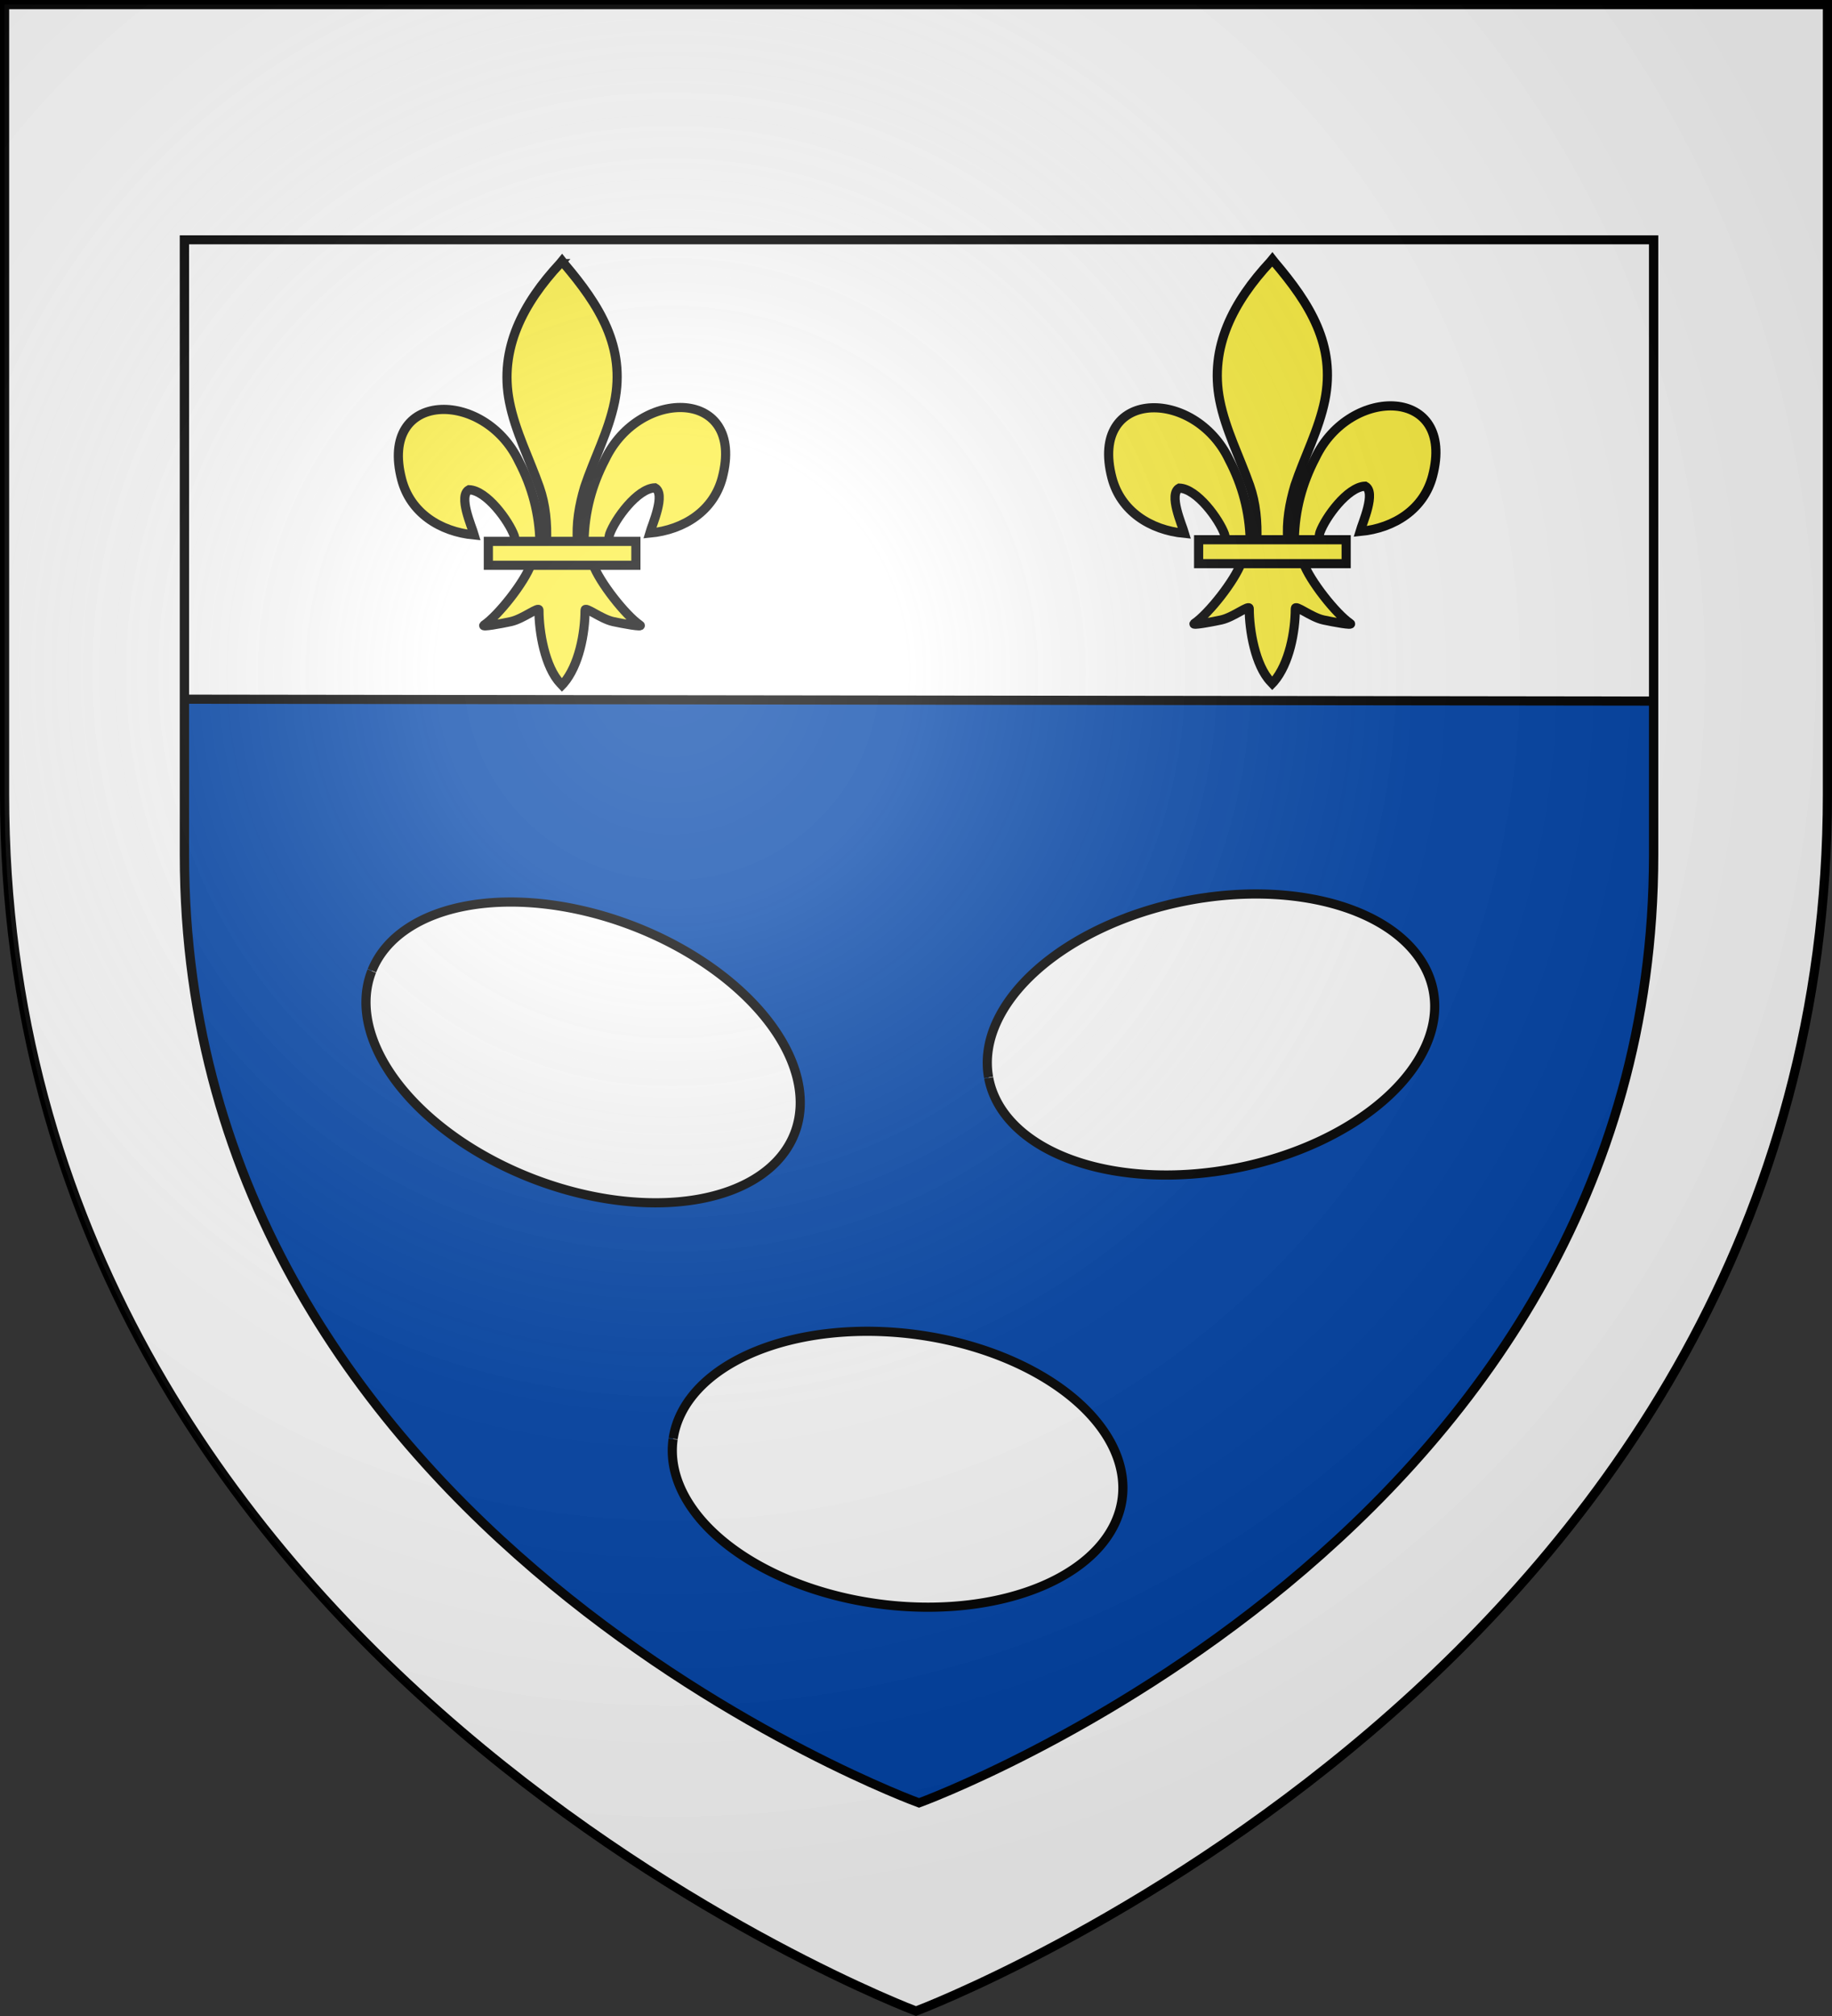
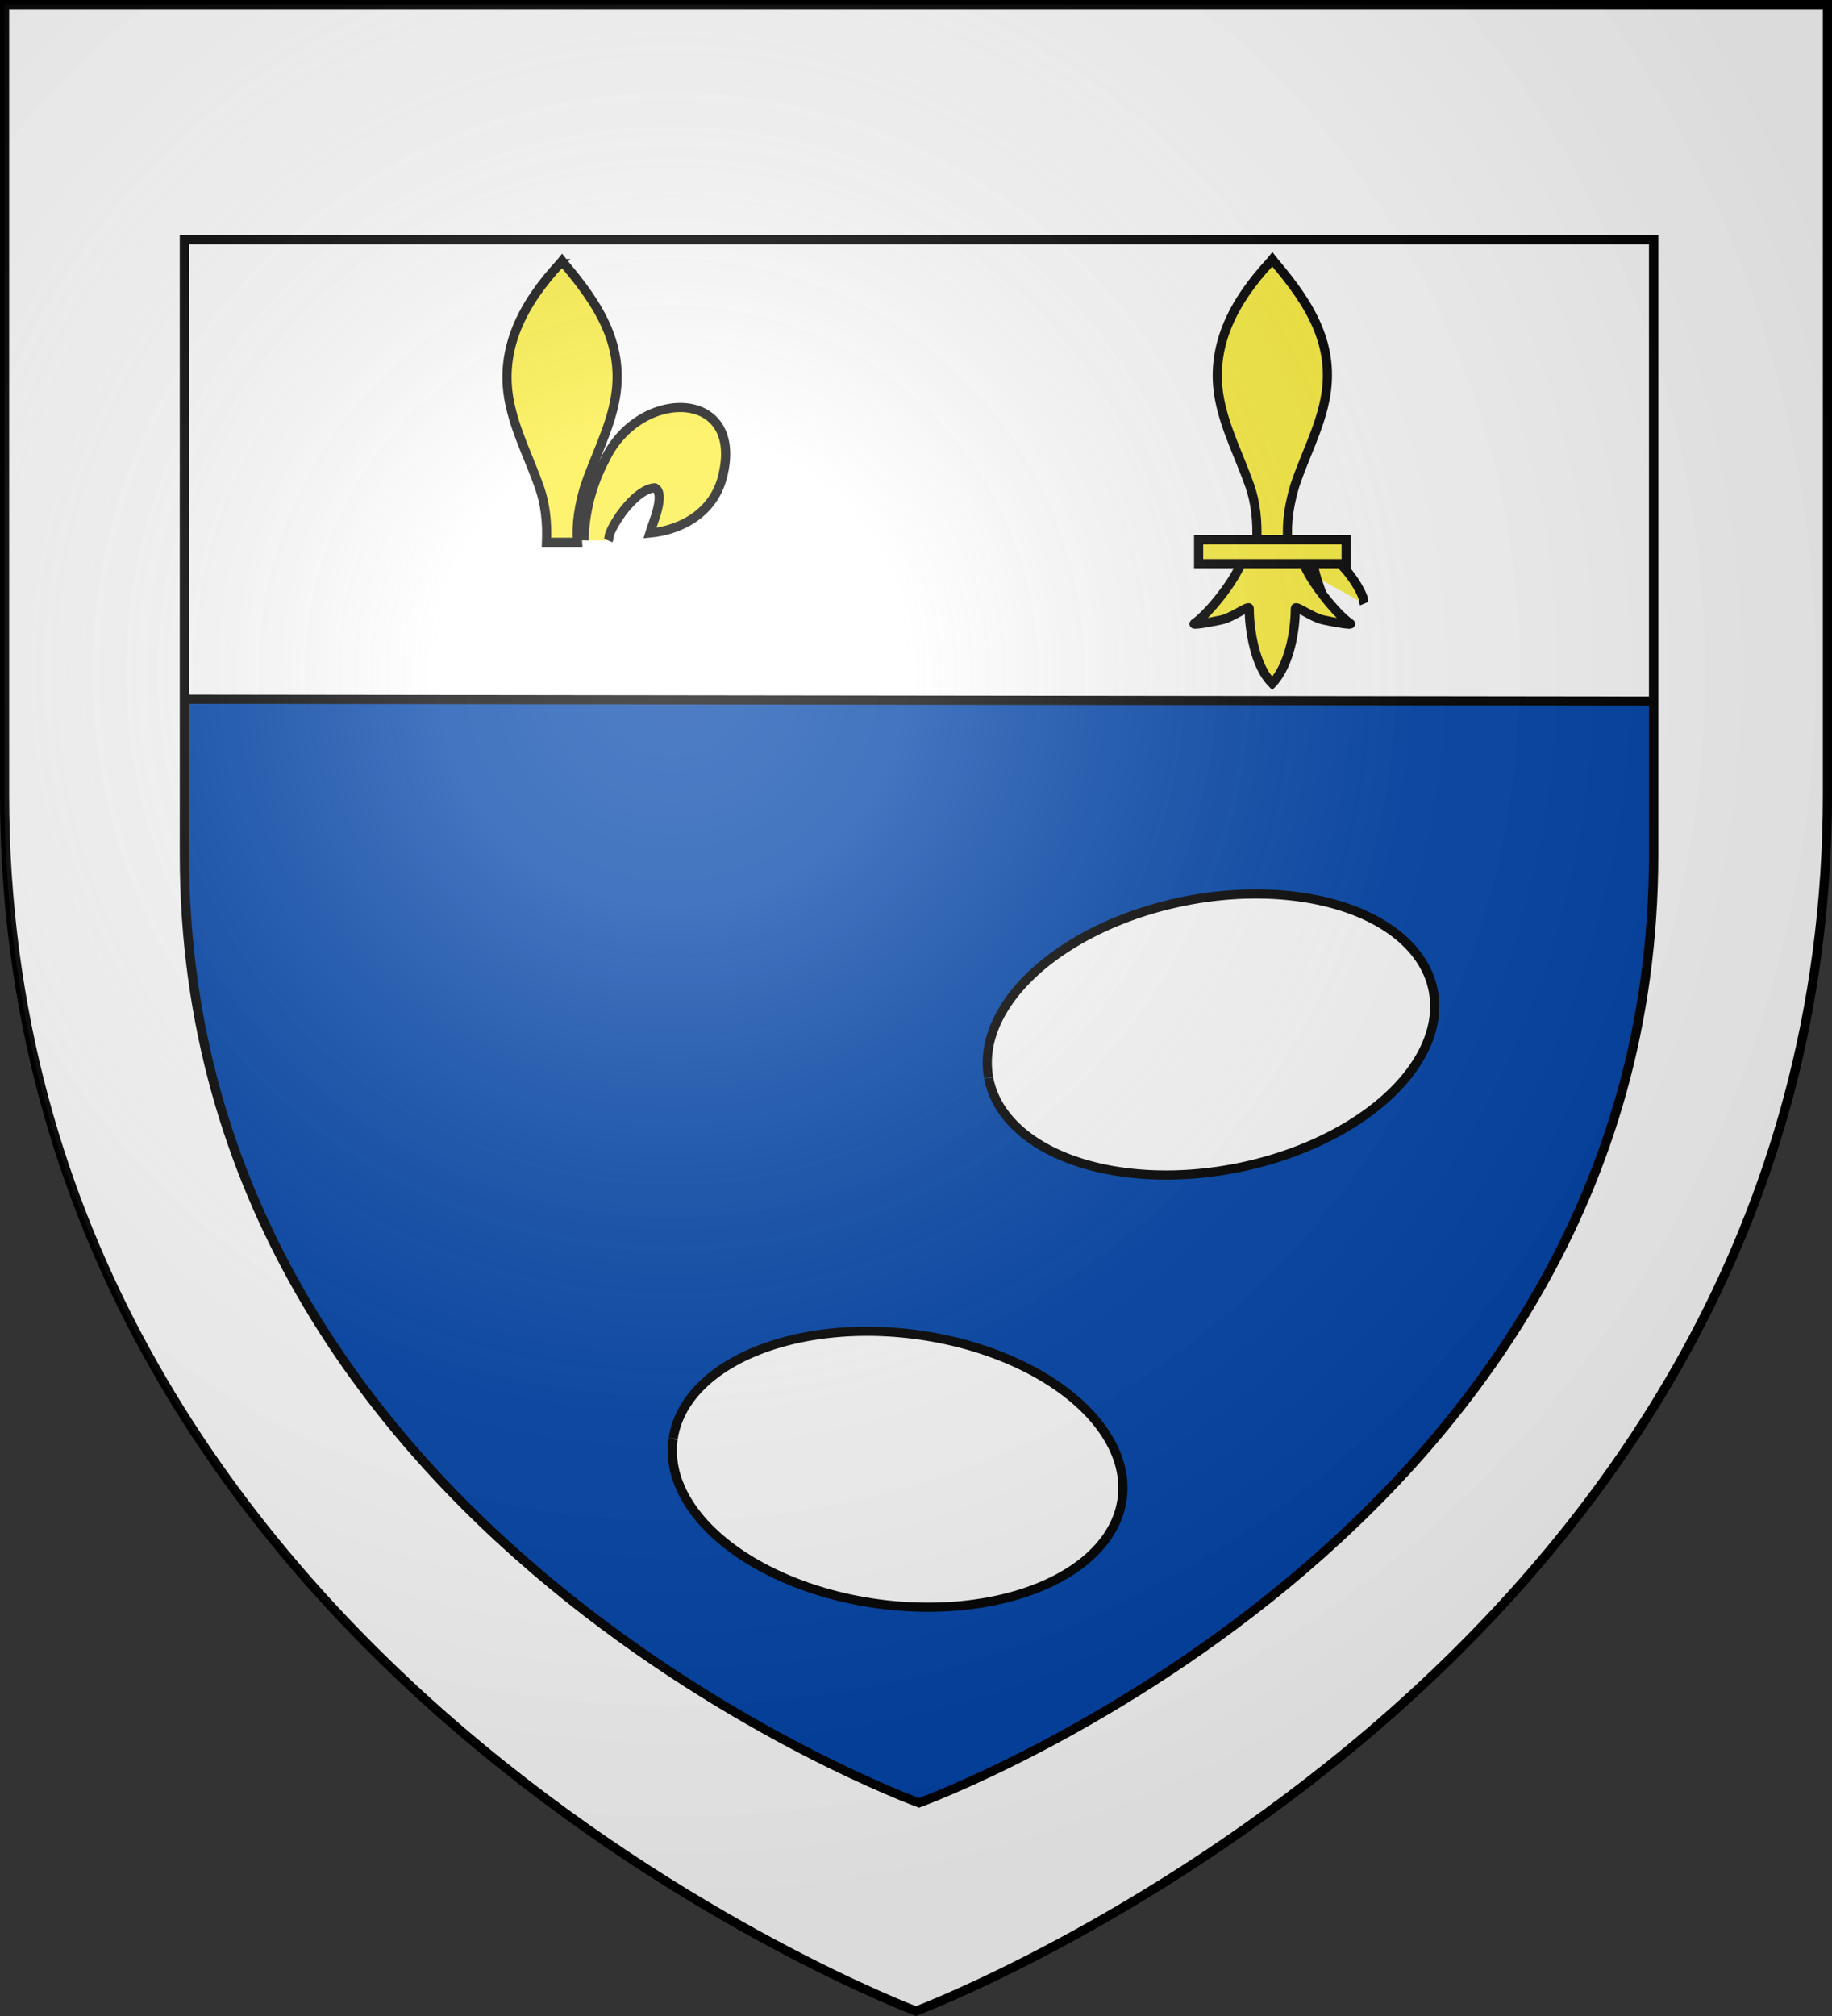
<svg xmlns="http://www.w3.org/2000/svg" xmlns:ns1="http://www.inkscape.org/namespaces/inkscape" xmlns:ns2="http://sodipodi.sourceforge.net/DTD/sodipodi-0.dtd" xmlns:xlink="http://www.w3.org/1999/xlink" width="600" height="660" viewBox="-300 -300 600 660" id="svg2" version="1.1" ns1:version="0.48.5 r10040" ns2:docname="Blason_Courtelevant.svg">
  <rect x="-300" y="-300" width="600" height="660" fill="#333333" stroke="none" />
  <ns2:namedview pagecolor="#ffffff" bordercolor="#666666" borderopacity="1" objecttolerance="10" gridtolerance="10" guidetolerance="10" ns1:pageopacity="0" ns1:pageshadow="2" ns1:window-width="1280" ns1:window-height="672" id="namedview27" showgrid="false" ns1:snap-bbox="true" ns1:object-paths="true" ns1:snap-midpoints="true" ns1:bbox-nodes="true" ns1:snap-global="true" ns1:zoom="0.79330416" ns1:cx="-53.086623" ns1:cy="374.92359" ns1:window-x="0" ns1:window-y="1" ns1:window-maximized="1" ns1:current-layer="layer1" ns1:snap-intersection-paths="true" />
  <defs id="defs4">
    <radialGradient id="Gradient1" gradientUnits="userSpaceOnUse" cx="-80" cy="-80" r="405">
      <stop style="stop-color:#fff;stop-opacity:0.31" offset="0" id="stop7" />
      <stop style="stop-color:#fff;stop-opacity:0.25" offset="0.19" id="stop9" />
      <stop style="stop-color:#6b6b6b;stop-opacity:0.125" offset="0.6" id="stop11" />
      <stop style="stop-color:#000;stop-opacity:0.125" offset="1" id="stop13" />
    </radialGradient>
    <clipPath id="shield_cut">
      <path id="shield" d="M-298.5,-298.5 h597 v258.5 C 298.5,246.2 0,358.39 0,358.39 0,358.39 -298.5,246.2 -298.5,-40z" />
    </clipPath>
    <clipPath clipPathUnits="userSpaceOnUse" id="clipPath3021">
      <use transform="matrix(0.806,0,0,0.806,300.989,299.982)" xlink:href="#shield" style="fill:none;stroke:#000000;stroke-width:3" id="use3023" x="0" y="0" width="600" height="660" />
    </clipPath>
  </defs>
  <g id="layer4" ns1:label="Fond écu" ns1:groupmode="layer" style="display:inline" />
  <g id="layer3" ns1:label="Meubles" ns1:groupmode="layer" style="display:inline" />
  <g id="layer1" ns1:label="Contour final" ns1:groupmode="layer" style="display:inline">
    <use xlink:href="#shield" style="fill:#ffffff;stroke:#000000;stroke-width:3" id="use25" x="0" y="0" width="600" height="660" />
    <rect style="fill:#0044aa;fill-opacity:1;stroke:none" id="rect3800" width="557.656" height="423.185" x="17.798" y="215.062" transform="matrix(1,0,0,0.967,-300,-279.123)" clip-path="url(#clipPath3021)" />
    <use height="660" width="600" y="0" x="0" id="use3806" style="fill:none;stroke:#000000;stroke-width:3.787;stroke-miterlimit:4;stroke-dasharray:none" xlink:href="#shield" transform="matrix(0.806,0,0,0.779,0.989,11.047)" />
    <g transform="matrix(0.152,0,0,0.152,61.948,-216.218)" id="g3871" style="stroke-width:19.732;stroke-miterlimit:4;stroke-dasharray:none">
-       <path ns1:connector-curvature="0" d="m 407.615,609.199 c 1.425,-61.956 16.751,-119.539 45.29,-174.109 74.714,-157.186 302.92,-153.432 252.615,38.811 -18.537,70.839 -81.509,112.474 -156.319,119.615 5.4,-18.665 35.1,-84.652 11.124,-97.562 -38.338,1.448 -85.944,67.705 -97.393,99.301 -1.653,4.536 -1.19,9.778 -3.036,14.24" style="fill:#fcef3c;fill-opacity:1;fill-rule:evenodd;stroke:#000000;stroke-width:19.732;stroke-linecap:butt;stroke-linejoin:miter;stroke-miterlimit:4;stroke-opacity:1;stroke-dasharray:none;display:inline" id="path3873" ns2:nodetypes="ccscscc" />
-       <path ns1:connector-curvature="0" d="M 312.577,613.295 C 311.152,551.339 295.826,493.756 267.287,439.187 192.573,282.001 -35.633,285.755 14.672,477.998 c 18.537,70.839 81.509,112.474 156.319,119.615 -5.4,-18.665 -35.1,-84.652 -11.124,-97.562 38.338,1.448 85.944,67.705 97.393,99.301 1.653,4.536 1.19,9.778 3.036,14.24" style="fill:#fcef3c;fill-opacity:1;fill-rule:evenodd;stroke:#000000;stroke-width:19.732;stroke-linecap:butt;stroke-linejoin:miter;stroke-miterlimit:4;stroke-opacity:1;stroke-dasharray:none" id="path3875" ns2:nodetypes="ccscscc" />
+       <path ns1:connector-curvature="0" d="M 312.577,613.295 c 18.537,70.839 81.509,112.474 156.319,119.615 -5.4,-18.665 -35.1,-84.652 -11.124,-97.562 38.338,1.448 85.944,67.705 97.393,99.301 1.653,4.536 1.19,9.778 3.036,14.24" style="fill:#fcef3c;fill-opacity:1;fill-rule:evenodd;stroke:#000000;stroke-width:19.732;stroke-linecap:butt;stroke-linejoin:miter;stroke-miterlimit:4;stroke-opacity:1;stroke-dasharray:none" id="path3875" ns2:nodetypes="ccscscc" />
      <path ns1:connector-curvature="0" d="m 355.68,13.043 c -78.714,84.849 -131.565,182.962 -108.781,298.031 12.57,63.484 43.042,122.28 64.531,183.438 13.436,38.37 16.872,78.452 15.281,118.781 l 66.781,0 c -3.197,-40.626 3.807,-79.998 15.281,-118.781 20.474,-61.538 51.626,-119.906 64.531,-183.438 C 497.433,192.295 440.798,102.715 364.867,13.418 L 360.227,7.5 l -4.547,5.543 z" style="fill:#fcef3c;fill-opacity:1;fill-rule:nonzero;stroke:#000000;stroke-width:19.732;stroke-linecap:butt;stroke-linejoin:miter;stroke-miterlimit:4;stroke-opacity:1;stroke-dasharray:none" id="path3877" ns2:nodetypes="csccccsccc" />
      <path ns1:connector-curvature="0" d="m 293.398,660.325 c -13.962,39.13 -70.888,110.792 -101.125,131.219 -7.842,5.298 37.486,-3.052 57.781,-7.5 26.619,-5.835 61.217,-34.198 60.406,-24.188 -0.076,45.838 12.811,122.324 46.406,157.469 l 3.182,3.388 3.287,-3.388 c 33.578,-39.171 46.238,-108.042 46.406,-157.469 -0.811,-10.01 33.787,18.353 60.406,24.188 20.295,4.448 65.623,12.798 57.781,7.5 C 497.693,771.117 440.798,699.455 426.836,660.325 l -133.438,0 z" style="fill:#fcef3c;fill-opacity:1;fill-rule:evenodd;stroke:#000000;stroke-width:19.732;stroke-linecap:butt;stroke-linejoin:miter;stroke-miterlimit:4;stroke-opacity:1;stroke-dasharray:none" id="path3879" ns2:nodetypes="cssscccssscc" />
      <rect width="317.888" height="51.503" x="201.406" y="611.303" style="fill:#fcef3c;fill-opacity:1;stroke:#000000;stroke-width:19.732;stroke-miterlimit:4;stroke-opacity:1;stroke-dasharray:none" id="rect3881" />
    </g>
    <path ns2:type="arc" style="fill:#ffffff;fill-opacity:1;stroke:#000000;stroke-width:3;stroke-miterlimit:4;stroke-dasharray:none" id="path3887" ns2:cx="218.51398" ns2:cy="415.7785" ns2:rx="74.156326" ns2:ry="44.493793" d="m 144.364,415.208 a 74.156,44.494 0 1 1 -0.002,0.131" transform="matrix(0.992,0.129,-0.129,0.992,-169.173,-259.538)" ns2:start="3.1544138" ns2:end="9.4346624" ns2:open="true" />
-     <path ns2:open="true" ns2:end="9.4346624" ns2:start="3.1544138" transform="matrix(0.935,0.355,-0.355,0.935,-165.768,-421.691)" d="m 144.364,415.208 a 74.156,44.494 0 1 1 -0.002,0.131" ns2:ry="44.493793" ns2:rx="74.156326" ns2:cy="415.7785" ns2:cx="218.51398" id="path3889" style="fill:#ffffff;fill-opacity:1;stroke:#000000;stroke-width:3;stroke-miterlimit:4;stroke-dasharray:none" ns2:type="arc" />
    <path ns2:type="arc" style="fill:#ffffff;fill-opacity:1;stroke:#000000;stroke-width:3;stroke-miterlimit:4;stroke-dasharray:none" id="path3891" ns2:cx="218.51398" ns2:cy="415.7785" ns2:rx="74.156326" ns2:ry="44.493793" d="m 144.364,415.208 a 74.156,44.494 0 1 1 -0.002,0.131" transform="matrix(0.981,-0.196,0.196,0.981,-199.222,-326.275)" ns2:start="3.1544138" ns2:end="9.4346624" ns2:open="true" />
    <g id="g3864" transform="matrix(0.152,0,0,0.152,-170.675,-215.682)" style="stroke-width:19.732;stroke-miterlimit:4;stroke-dasharray:none">
      <path ns2:nodetypes="ccscscc" id="path1876" style="fill:#fcef3c;fill-opacity:1;fill-rule:evenodd;stroke:#000000;stroke-width:19.732;stroke-linecap:butt;stroke-linejoin:miter;stroke-miterlimit:4;stroke-opacity:1;stroke-dasharray:none;display:inline" d="m 407.615,609.199 c 1.425,-61.956 16.751,-119.539 45.29,-174.109 74.714,-157.186 302.92,-153.432 252.615,38.811 -18.537,70.839 -81.509,112.474 -156.319,119.615 5.4,-18.665 35.1,-84.652 11.124,-97.562 -38.338,1.448 -85.944,67.705 -97.393,99.301 -1.653,4.536 -1.19,9.778 -3.036,14.24" ns1:connector-curvature="0" />
-       <path ns2:nodetypes="ccscscc" id="path1902" style="fill:#fcef3c;fill-opacity:1;fill-rule:evenodd;stroke:#000000;stroke-width:19.732;stroke-linecap:butt;stroke-linejoin:miter;stroke-miterlimit:4;stroke-opacity:1;stroke-dasharray:none" d="M 312.577,613.295 C 311.152,551.339 295.826,493.756 267.287,439.187 192.573,282.001 -35.633,285.755 14.672,477.998 c 18.537,70.839 81.509,112.474 156.319,119.615 -5.4,-18.665 -35.1,-84.652 -11.124,-97.562 38.338,1.448 85.944,67.705 97.393,99.301 1.653,4.536 1.19,9.778 3.036,14.24" ns1:connector-curvature="0" />
      <path ns2:nodetypes="csccccsccc" id="path3734" style="fill:#fcef3c;fill-opacity:1;fill-rule:nonzero;stroke:#000000;stroke-width:19.732;stroke-linecap:butt;stroke-linejoin:miter;stroke-miterlimit:4;stroke-opacity:1;stroke-dasharray:none" d="m 355.68,13.043 c -78.714,84.849 -131.565,182.962 -108.781,298.031 12.57,63.484 43.042,122.28 64.531,183.438 13.436,38.37 16.872,78.452 15.281,118.781 l 66.781,0 c -3.197,-40.626 3.807,-79.998 15.281,-118.781 20.474,-61.538 51.626,-119.906 64.531,-183.438 C 497.433,192.295 440.798,102.715 364.867,13.418 L 360.227,7.5 l -4.547,5.543 z" ns1:connector-curvature="0" />
-       <path ns2:nodetypes="cssscccssscc" id="path6395" style="fill:#fcef3c;fill-opacity:1;fill-rule:evenodd;stroke:#000000;stroke-width:19.732;stroke-linecap:butt;stroke-linejoin:miter;stroke-miterlimit:4;stroke-opacity:1;stroke-dasharray:none" d="m 293.398,660.325 c -13.962,39.13 -70.888,110.792 -101.125,131.219 -7.842,5.298 37.486,-3.052 57.781,-7.5 26.619,-5.835 61.217,-34.198 60.406,-24.188 -0.076,45.838 12.811,122.324 46.406,157.469 l 3.182,3.388 3.287,-3.388 c 33.578,-39.171 46.238,-108.042 46.406,-157.469 -0.811,-10.01 33.787,18.353 60.406,24.188 20.295,4.448 65.623,12.798 57.781,7.5 C 497.693,771.117 440.798,699.455 426.836,660.325 l -133.438,0 z" ns1:connector-curvature="0" />
-       <rect id="rect4623" style="fill:#fcef3c;fill-opacity:1;stroke:#000000;stroke-width:19.732;stroke-miterlimit:4;stroke-opacity:1;stroke-dasharray:none" y="611.303" x="201.406" height="51.503" width="317.888" />
    </g>
    <path style="fill:#000000;fill-opacity:1;fill-rule:nonzero;stroke:#000000;stroke-width:3;stroke-linecap:butt;stroke-linejoin:miter;stroke-miterlimit:4;stroke-opacity:1;stroke-dasharray:none;stroke-dashoffset:0" d="m 60.533,228.905 480.911,0.617" id="path3784" ns1:connector-curvature="0" transform="translate(-300,-300)" />
  </g>
  <g id="layer2" ns1:label="Reflet final" ns1:groupmode="layer" style="opacity:0.597;display:inline" ns2:insensitive="true">
    <use xlink:href="#shield" id="use22" style="fill:url(#Gradient1)" x="0" y="0" width="600" height="660" />
    <use height="660" width="600" y="0" x="0" style="fill:url(#Gradient1)" id="use3038" xlink:href="#shield" />
  </g>
</svg>